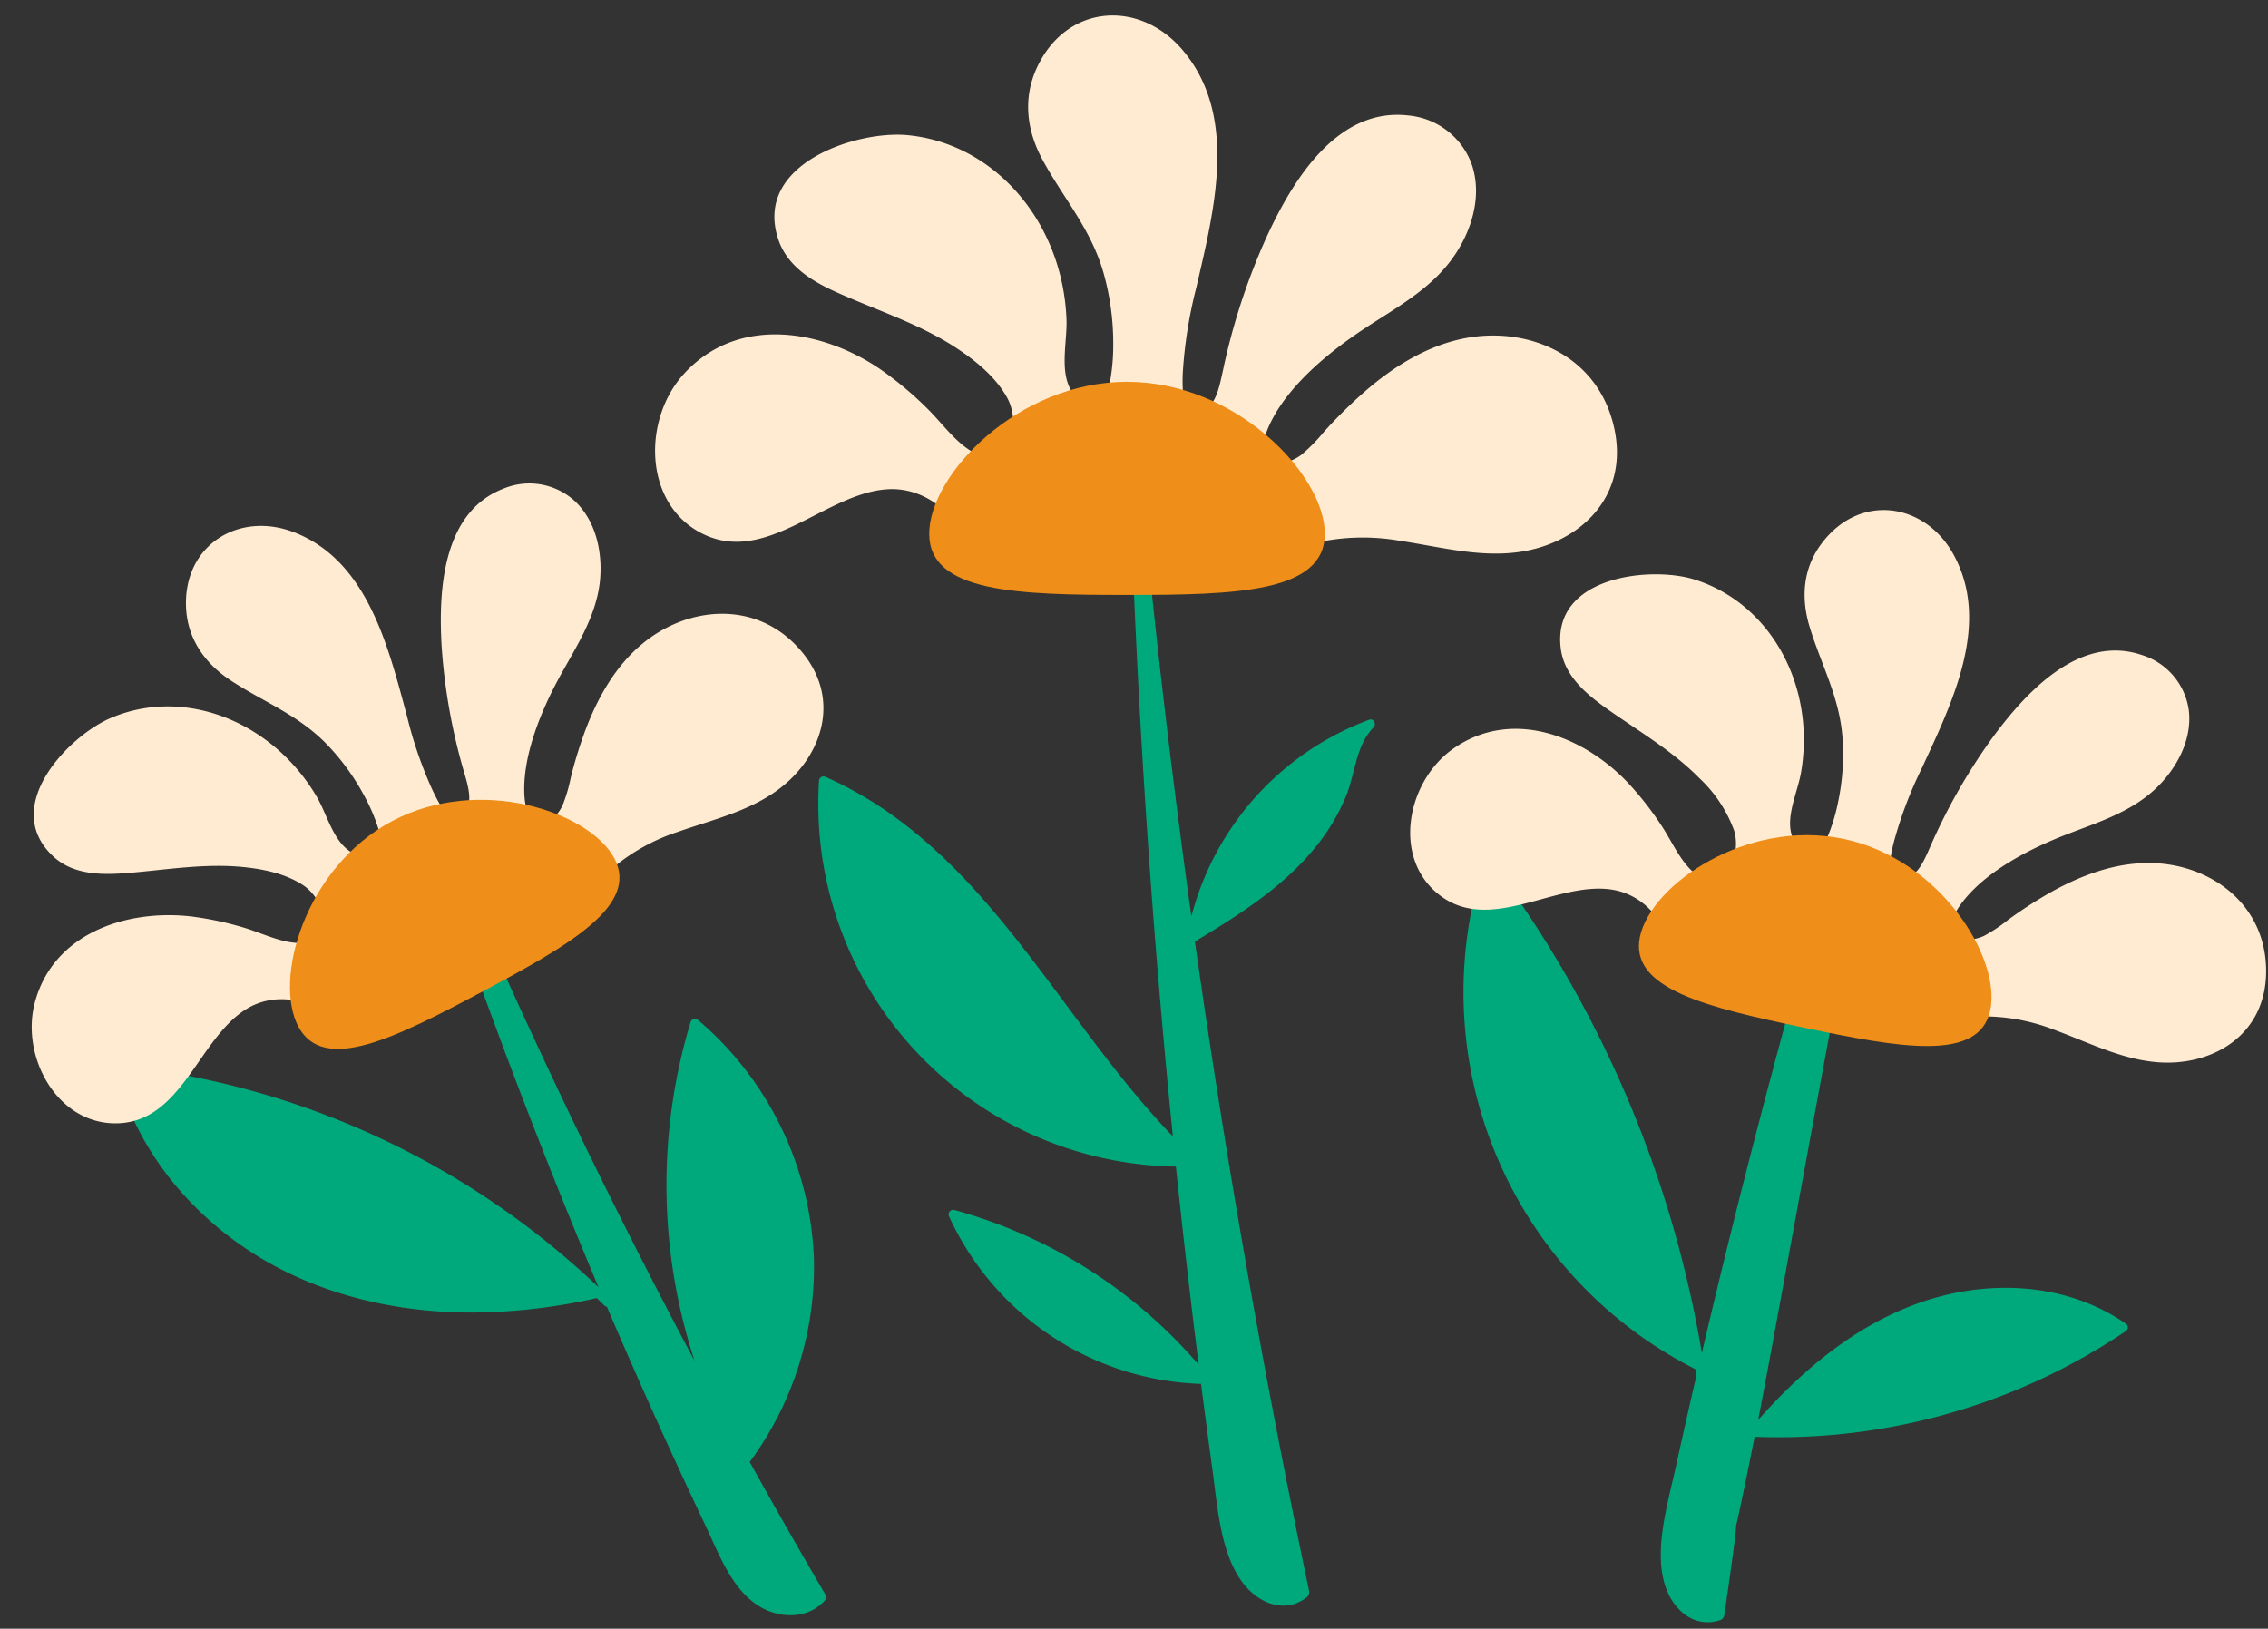
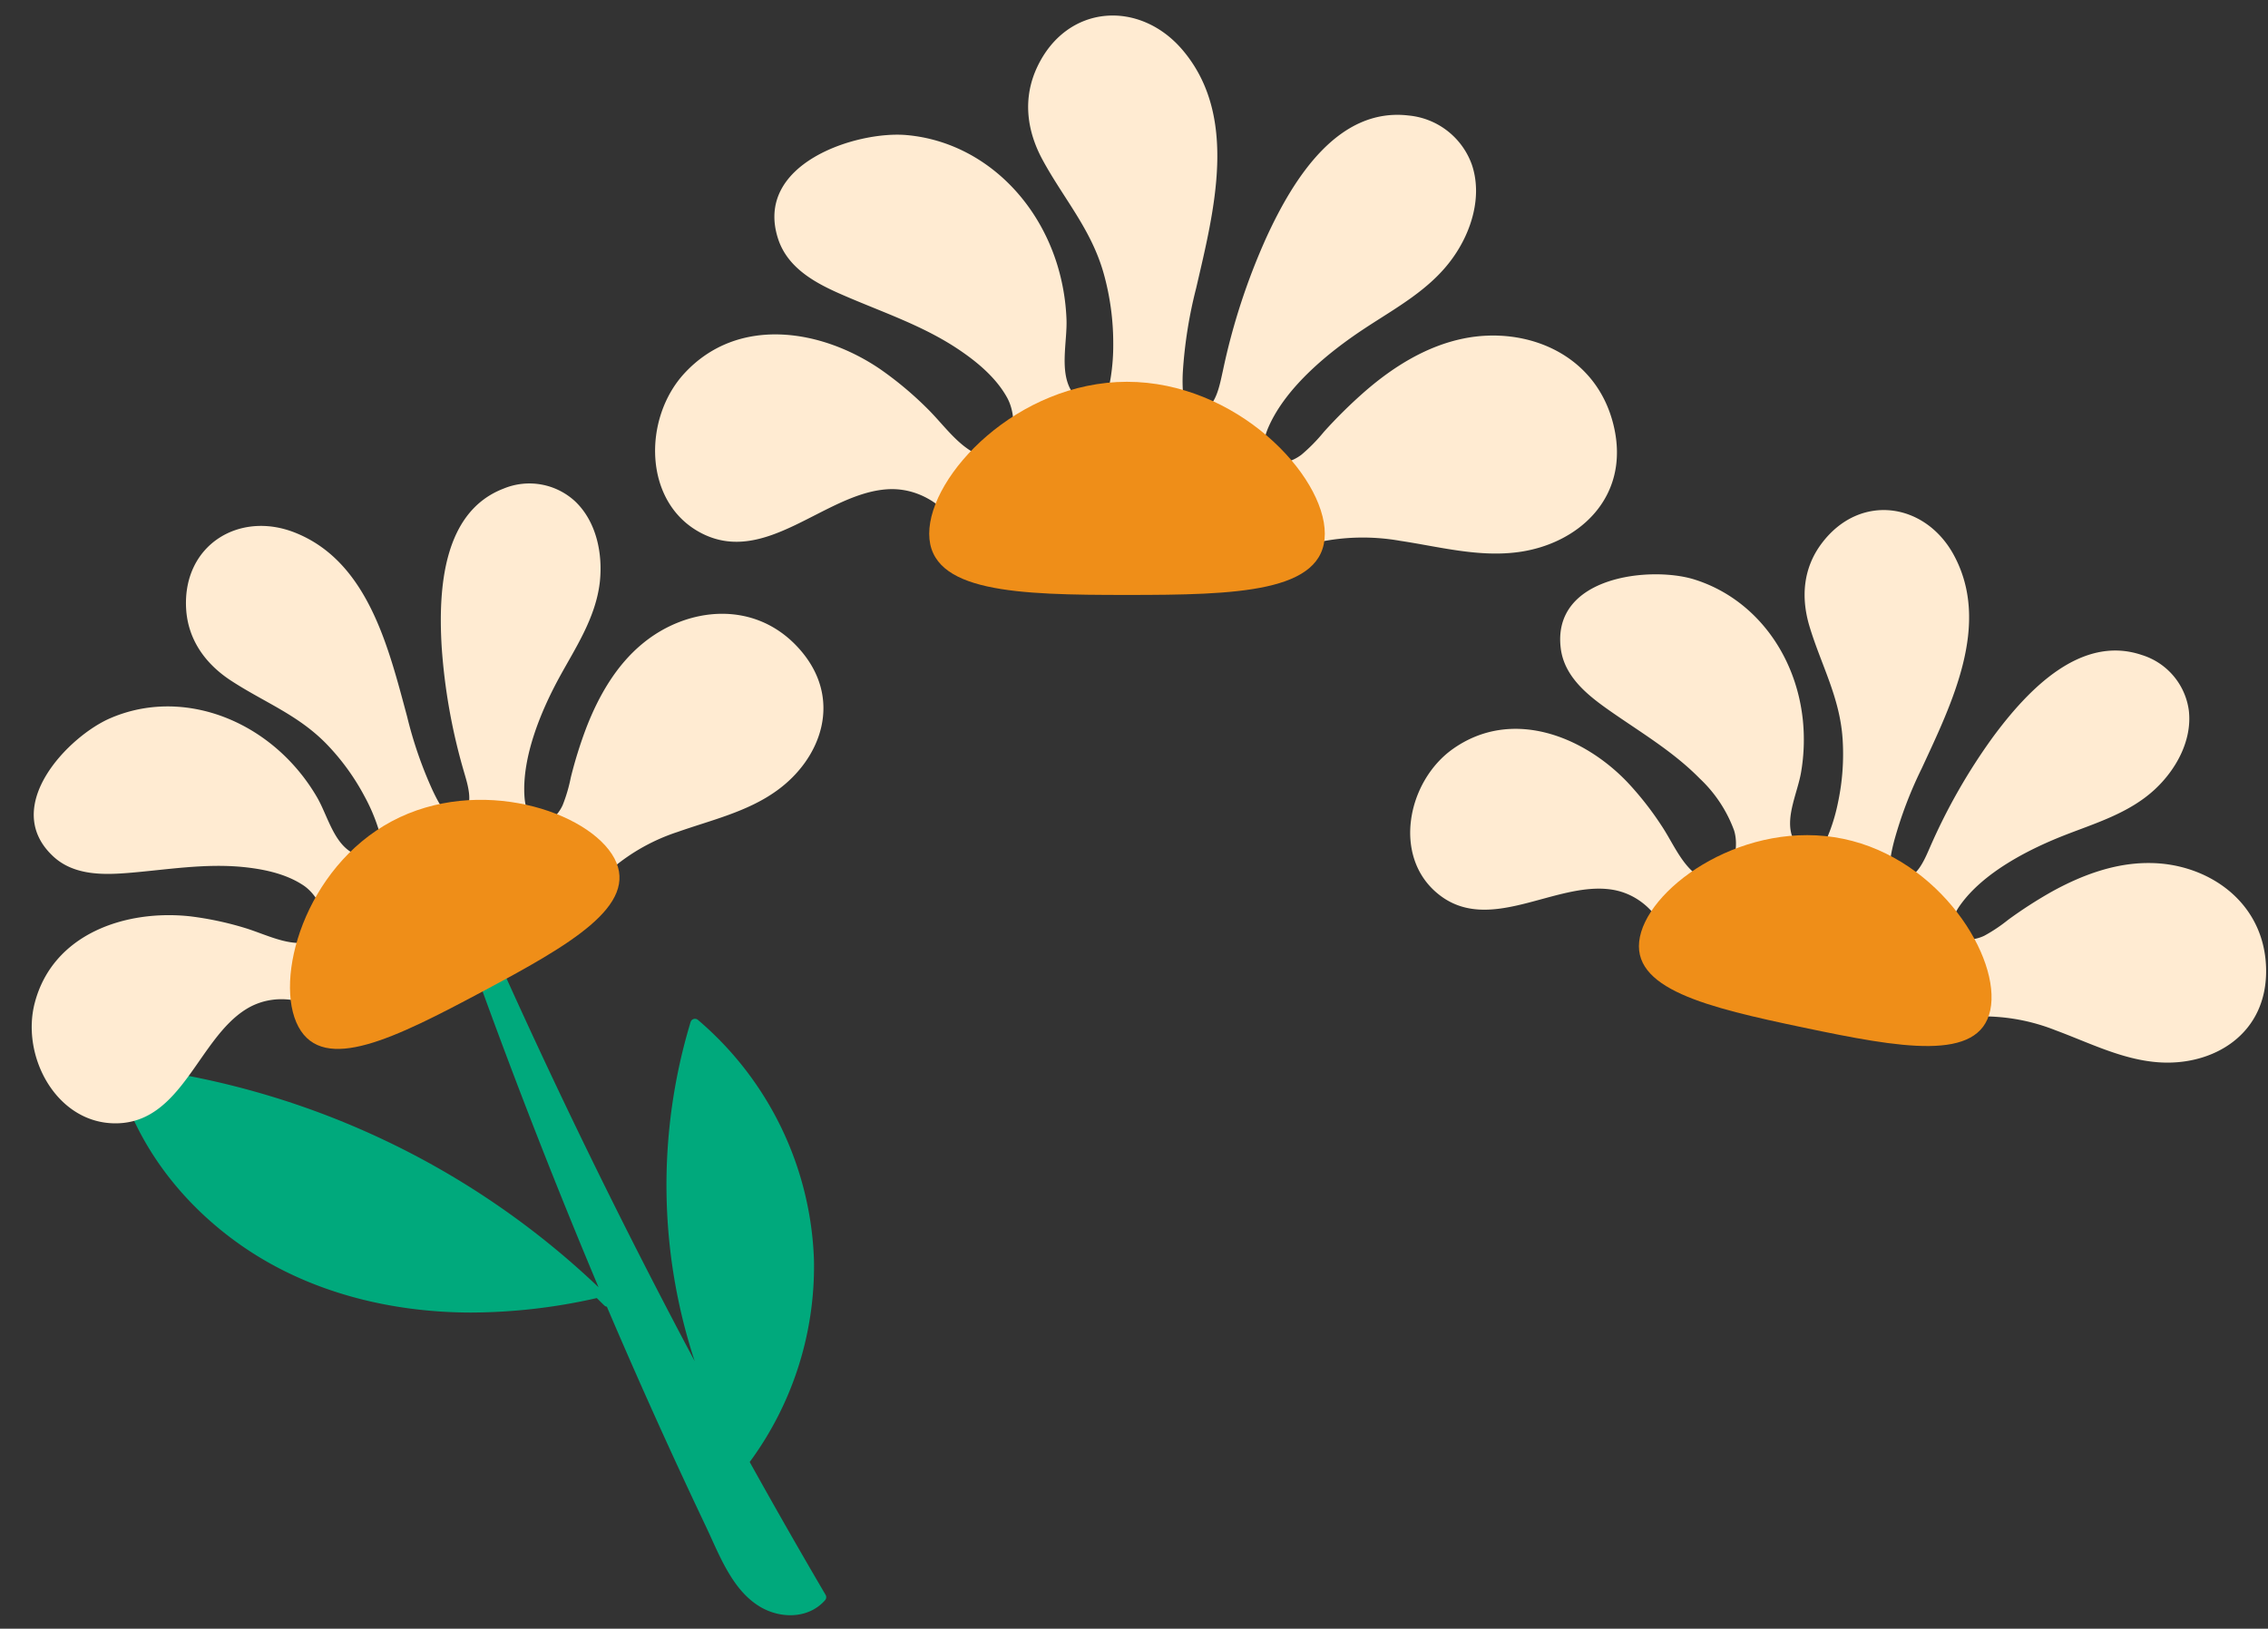
<svg xmlns="http://www.w3.org/2000/svg" height="262.1" preserveAspectRatio="xMidYMid meet" version="1.0" viewBox="-5.1 -2.5 364.9 262.1" width="364.9" zoomAndPan="magnify">
  <rect x="-5.1" y="-2.5" width="364.9" height="262.1" fill="#333333" stroke="none" />
  <g data-name="Layer 2">
    <g data-name="Layer 1">
      <g id="change1_1">
-         <path d="M187.18,149a2,2,0,0,0,0,.24q7.46,52.56,18.34,104.26a1.07,1.07,0,0,1-.34,1c-3.32,2.67-7.59,1.22-10.24-2.18-3.7-4.74-4.14-12.35-5-18.51q-.93-6.81-1.8-13.61a46.22,46.22,0,0,1-40.53-26.92.74.74,0,0,1,.83-1.07,79.67,79.67,0,0,1,39.32,24.91q-2-15.91-3.67-31.89a58.39,58.39,0,0,1-57.42-62.06.73.73,0,0,1,1.09-.63c25.59,11.34,37.23,38.56,55.84,57.82q-5.49-54.65-7.05-109.74-.36-3.89-.7-7.75a.71.71,0,0,1,.47-.83c0-.41,0-.8,0-1.2,0-1.17,1.42-1.16,1.45,0,.07,3.25.16,6.49.25,9.74q1.62,17.67,3.61,35.27,2.24,19.6,4.95,39.13a46.11,46.11,0,0,1,28.62-31.66c.71-.26,1.19.73.7,1.22-2.83,2.9-2.94,7.27-4.36,10.88a32.42,32.42,0,0,1-5.4,8.9C200.93,140.55,194,144.87,187.18,149Z" fill="#00a97c" />
-       </g>
+         </g>
      <g id="change2_1">
        <path d="M239.07,86.36c-6.36.83-12.64-.89-18.91-1.83a34.56,34.56,0,0,0-13.29.25c-3.25.76-6.41,1.87-9.65,2.65-14.46,3.51-29.38,1.93-43.95.22a.74.74,0,0,0,0,.12c.22,1.33-1.67,1.92-1.89.58-1.15-7.09-7-12.58-13.78-12.11-10,.68-19.5,12.36-29.81,7.08-9.43-4.83-9.51-18.5-2.74-25.78,8.63-9.3,22.07-7.07,31.53-.59a56.33,56.33,0,0,1,7.53,6.31c2.38,2.34,4.58,5.53,7.51,7.1,5.94,3.16,7.65-4.64,5.31-8.88-1.81-3.28-4.95-5.84-7.9-7.81-5.61-3.74-12-5.88-18.05-8.49-4.21-1.8-9.15-4.16-10.84-9.09C116,23.85,132.73,18.51,140.79,19.24c11.16,1,20.46,9.18,24.1,20.51a34.41,34.41,0,0,1,1.6,9.19c.12,3.52-1.1,8.08.67,11.27l.91,1.2c1,1.32,2.12,1.42,3.27.33,1.87-.9,1.91-1.43,2.27-3.52a33.2,33.2,0,0,0,.4-5.46,41.64,41.64,0,0,0-1.5-11.12c-2-7.24-6.48-12.14-9.91-18.49-2.54-4.72-3.16-9.89-.83-14.85,4.8-10.2,16.51-10.85,23.38-2.77,9.07,10.66,5.08,25.89,2.21,38.3a73,73,0,0,0-2.16,13.64,26.62,26.62,0,0,0,0,2.68c.07,1.48,1.44,3.22,3,3.2,2.33,0,3-4.24,3.44-6.13a104.41,104.41,0,0,1,7-21.49c4.39-9.58,11.57-21,22.91-19.64A12,12,0,0,1,231.71,24c1.72,5.09-.07,10.76-3,14.9-3.66,5.21-9.3,8.17-14.35,11.52-5.53,3.65-12.49,9.25-15.36,15.78-2.49,5.68,1.84,7.11,5.31,4.46A27.86,27.86,0,0,0,207.9,67a78.22,78.22,0,0,1,6.68-6.58c4.62-4,9.9-7.24,15.77-8.44,10.07-2.06,21.4,2.43,24.17,14S248.82,85.1,239.07,86.36Z" fill="#ffebd2" />
      </g>
      <g id="change3_1">
        <path d="M208.05,83.39c0,9.47-14.25,9.85-31.83,9.85s-31.82-.38-31.82-9.85,14.25-24.45,31.82-24.45S208.05,73.92,208.05,83.39Z" fill="#ef8e18" />
      </g>
      <g id="change1_2">
-         <path d="M336.93,210.51c-10.11-7-23.39-7.23-34.6-2.84-9.68,3.78-17.71,10.61-24.56,18.33,1.62-8,12.61-69.05,14.35-77a3.93,3.93,0,0,1-2.77.68,4,4,0,0,0-.84-.08,4.1,4.1,0,0,1-3,.42q-9.13,32.46-16.8,65.22a181.84,181.84,0,0,0-33.86-79,.73.73,0,0,0-1.25.19,68,68,0,0,0,34.06,81.4l.15,1a.42.42,0,0,0,0,.16q-1.68,7.27-3.28,14.54c-1.34,6.08-3.56,13.37-1.73,19.1,1.32,4.11,4.82,6.94,8.86,5.58a1,1,0,0,0,.67-.85c4-27.21-.59-1.32,4.83-28.41l.19-.23a100,100,0,0,0,59.56-17A.73.73,0,0,0,336.93,210.51Z" fill="#00a97c" />
-       </g>
+         </g>
      <g id="change2_2">
        <path d="M342.06,168.44c-5.79-.45-11-3.13-16.41-5.13a31.56,31.56,0,0,0-11.83-2.25c-3,.07-6,.47-9,.57-13.46.42-26.38-3.74-39-8v.11c-.05,1.23-1.83,1.4-1.78.17.29-6.5-3.84-12.43-10-13.28-9-1.25-19.58,7.33-27.73.75-7.46-6-5-18.16,2.35-23.36,9.37-6.63,20.87-2.17,28.05,5.33a50.69,50.69,0,0,1,5.5,7c1.68,2.51,3,5.74,5.33,7.67,4.69,3.91,7.65-2.68,6.36-6.88a21.79,21.79,0,0,0-5.55-8.38c-4.28-4.35-9.51-7.42-14.42-10.86-3.39-2.38-7.34-5.39-7.92-10.07-1.44-11.62,14.4-13.24,21.4-11.11,9.71,3,16.43,11.94,17.55,22.65a31,31,0,0,1-.29,8.44c-.54,3.14-2.47,7-1.49,10.1.19.42.39.83.58,1.23q1,2,2.84.9c1.82-.45,1.95-.91,2.66-2.69a29.21,29.21,0,0,0,1.37-4.77,37.42,37.42,0,0,0,.73-10.12c-.44-6.79-3.49-12-5.35-18.23-1.38-4.65-1-9.34,2-13.31,6.14-8.14,16.64-6.55,21.23,1.88,6.05,11.13-.31,23.88-5.15,34.35a66.11,66.11,0,0,0-4.44,11.68c-.2.77-.39,1.58-.52,2.37a3.14,3.14,0,0,0,2.11,3.41c2.07.42,3.48-3.2,4.19-4.8a94.61,94.61,0,0,1,10.15-17.75c5.67-7.67,14.15-16.48,23.94-13.15a10.86,10.86,0,0,1,7.54,8.91c.57,4.83-2.06,9.52-5.4,12.65-4.21,3.94-9.75,5.52-14.85,7.54-5.58,2.21-12.78,5.88-16.53,11.14-3.26,4.57.31,6.63,3.88,4.93a25.82,25.82,0,0,0,3.83-2.56,70.8,70.8,0,0,1,7.13-4.59c4.84-2.66,10.12-4.58,15.53-4.55,9.31,0,18.52,6.11,18.84,16.84S350.93,169.13,342.06,168.44Z" fill="#ffebd2" />
      </g>
      <g id="change3_2">
        <path d="M315.12,160.05c-1.75,8.39-14.45,6.08-30,2.82s-28.12-6.23-26.37-14.62,17.16-19,32.73-15.76S316.88,151.66,315.12,160.05Z" fill="#ef8e18" />
      </g>
      <g id="change1_3">
        <path d="M125.86,200.29a53.07,53.07,0,0,0-18.64-38.64A.74.74,0,0,0,106,162a90.63,90.63,0,0,0,.67,54.54Q89,183.35,73.73,149c-.44.37-.89.73-1.37,1.09a3.36,3.36,0,0,1-2.06.72Q80,178,91.2,204.65A131.91,131.91,0,0,0,14.3,169c-.48-.06-.8.5-.69.92,3,11.66,10.63,21.5,20.47,28.25,10.72,7.35,23.73,10.53,36.61,10.55a92.45,92.45,0,0,0,20.23-2.33l1.21,1.19a.69.69,0,0,0,.41.2q7.62,17.86,15.95,35.4c2.15,4.53,4.22,10.29,8.81,12.95,3.29,1.9,7.71,1.86,10.33-1.1a.74.74,0,0,0,.1-.88q-6.23-10.62-12.21-21.38A53.07,53.07,0,0,0,125.86,200.29Z" fill="#00a97c" />
      </g>
      <g id="change2_3">
        <path d="M119.8,124.79c-4.73,3.38-10.47,4.68-15.88,6.59a31.49,31.49,0,0,0-10.52,5.86c-2.26,2-4.31,4.23-6.57,6.24-10,9-22.64,14.05-35,18.89l.06.08c.75,1-.5,2.25-1.25,1.27-3.94-5.17-10.92-7.08-16.17-3.8-7.68,4.79-10.31,18.18-20.79,18.35C4.08,178.43-1.8,167.55.5,158.85c2.93-11.1,14.61-15,24.93-13.9a51.72,51.72,0,0,1,8.71,1.83c2.9.86,6,2.47,9,2.47,6.1,0,4.14-7,.46-9.35-2.84-1.85-6.43-2.56-9.63-2.88-6.08-.59-12.06.41-18,.92-4.13.35-9.09.57-12.53-2.65-8.56-8,2.55-19.4,9.29-22.25,9.35-4,20.26-1.37,28,6.13a30.84,30.84,0,0,1,5.19,6.65c1.6,2.76,2.56,6.92,5.34,8.72l1.24.56c1.38.62,2.3.24,2.75-1.12,1.11-1.52.91-2,.31-3.78a29.06,29.06,0,0,0-2-4.53,37.2,37.2,0,0,0-5.93-8.24c-4.69-4.93-10.35-6.94-15.79-10.55-4-2.69-6.74-6.55-7-11.51-.52-10.18,8.56-15.7,17.49-12.17,11.78,4.65,15.08,18.52,18.08,29.65a66,66,0,0,0,4.08,11.81c.34.72.71,1.47,1.12,2.16a3.14,3.14,0,0,0,3.81,1.25c1.85-1,.61-4.68.13-6.36a94.52,94.52,0,0,1-3.59-20.13c-.57-9.52.29-21.72,9.93-25.44a10.84,10.84,0,0,1,11.5,2c3.54,3.33,4.53,8.62,4,13.16-.7,5.73-3.94,10.5-6.56,15.32-2.86,5.27-6,12.71-5.54,19.15.43,5.59,4.5,4.88,6.14,1.29a25.28,25.28,0,0,0,1.3-4.42,69.8,69.8,0,0,1,2.53-8.1c2-5.14,4.82-10,9-13.45,7.16-5.94,18.12-7.18,25.25.84S127.05,119.63,119.8,124.79Z" fill="#ffebd2" />
      </g>
      <g id="change3_3">
        <path d="M93.75,135.63c4,7.57-7.18,13.94-21.22,21.43S47,170.31,42.92,162.74s1-25.59,15-33.07S89.72,128.07,93.75,135.63Z" fill="#ef8e18" />
      </g>
    </g>
  </g>
</svg>